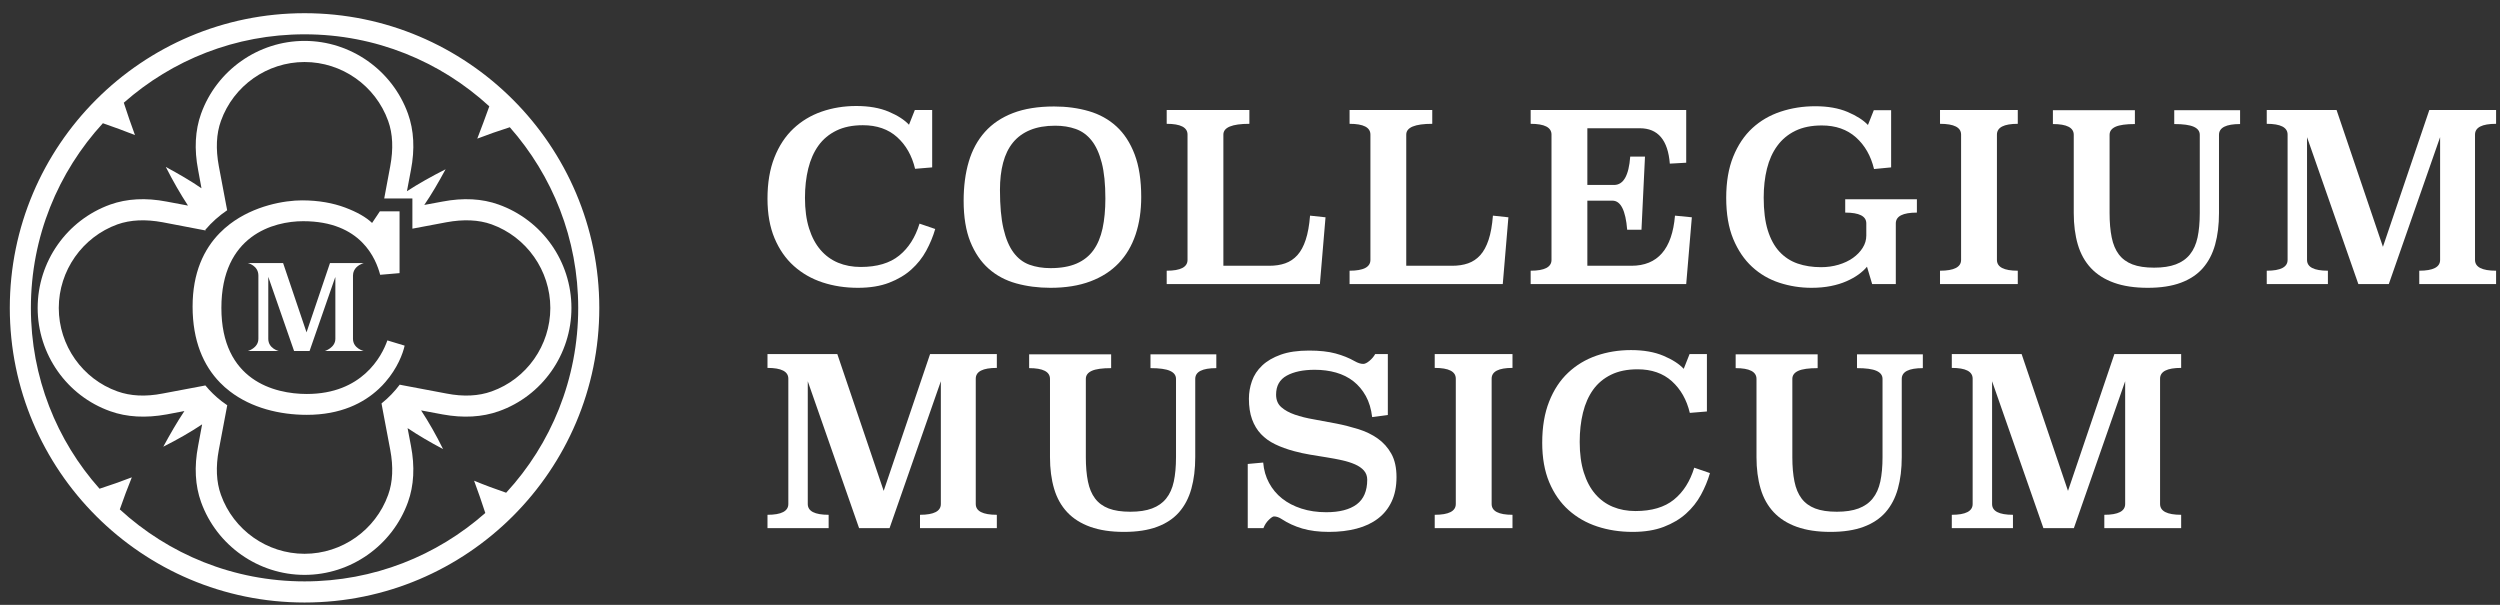
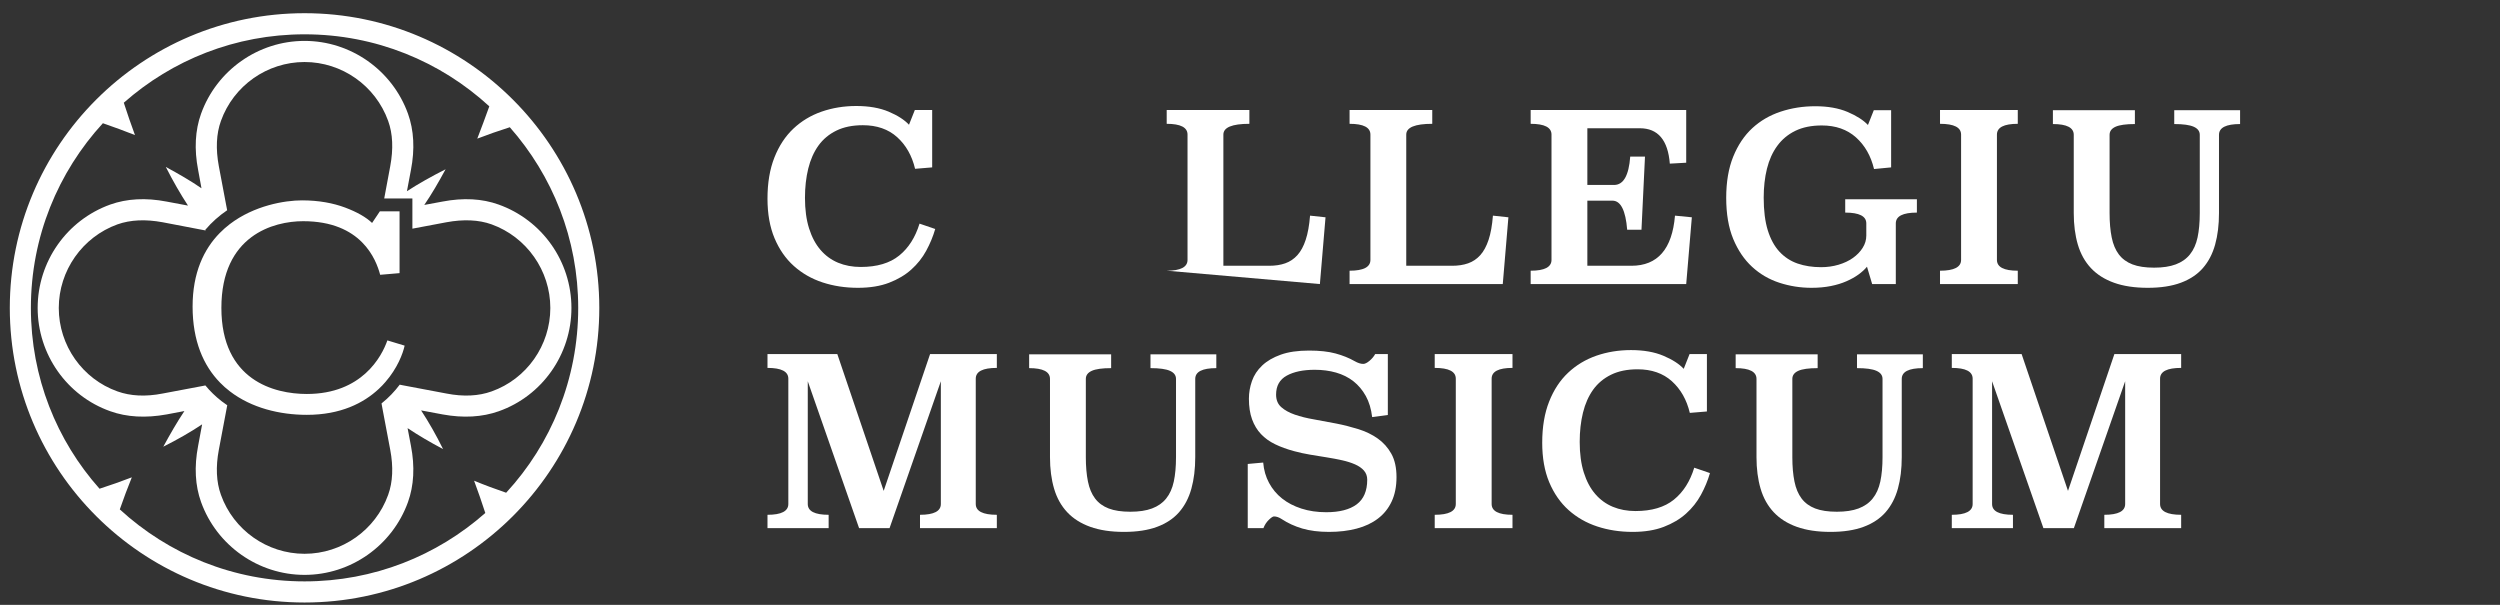
<svg xmlns="http://www.w3.org/2000/svg" width="186px" height="45px" viewBox="0 0 186 45" version="1.1">
  <rect x="0" y="0" width="186" height="45" fill="#333333" stroke="none" />
  <title>E8AD3431-6B7F-4ACB-8185-A6B0A95712CE</title>
  <g id="Основной" stroke="none" stroke-width="1" fill="none" fill-rule="evenodd">
    <g id="Главная" transform="translate(-135, -12)" fill="#FFFFFF">
      <g id="Logo" transform="translate(135, 12)">
        <path d="M69.354,12.454 L68.082,12.559 C67.85,11.582 67.405,10.798 66.749,10.205 C66.093,9.613 65.241,9.316 64.195,9.316 C63.428,9.316 62.771,9.45 62.225,9.718 C61.68,9.984 61.235,10.356 60.892,10.832 C60.55,11.309 60.297,11.878 60.134,12.541 C59.971,13.204 59.89,13.929 59.89,14.719 C59.89,15.591 59.992,16.349 60.195,16.994 C60.398,17.639 60.684,18.174 61.05,18.598 C61.416,19.022 61.851,19.338 62.357,19.548 C62.862,19.757 63.423,19.862 64.039,19.862 C65.246,19.862 66.199,19.58 66.897,19.016 C67.594,18.453 68.1,17.66 68.413,16.638 L69.581,17.037 C69.419,17.595 69.194,18.135 68.909,18.659 C68.625,19.182 68.256,19.646 67.803,20.052 C67.35,20.46 66.797,20.787 66.147,21.037 C65.496,21.287 64.724,21.413 63.829,21.413 C62.887,21.413 62.01,21.279 61.198,21.012 C60.384,20.744 59.673,20.336 59.062,19.789 C58.452,19.243 57.974,18.553 57.624,17.721 C57.276,16.889 57.101,15.909 57.101,14.78 C57.101,13.605 57.272,12.585 57.616,11.717 C57.957,10.852 58.428,10.136 59.028,9.571 C59.626,9.007 60.326,8.586 61.127,8.306 C61.93,8.027 62.789,7.886 63.707,7.886 C64.648,7.886 65.453,8.028 66.122,8.31 C66.789,8.593 67.292,8.917 67.629,9.281 L68.064,8.183 L69.354,8.183 L69.354,12.454 Z" id="Fill-1" />
-         <path d="M78.509,9.352 C77.789,9.352 77.168,9.458 76.644,9.674 C76.122,9.889 75.695,10.2 75.364,10.606 C75.032,11.013 74.789,11.512 74.632,12.106 C74.474,12.697 74.397,13.371 74.397,14.127 C74.397,15.301 74.484,16.262 74.658,17.012 C74.832,17.761 75.082,18.353 75.408,18.79 C75.732,19.225 76.128,19.527 76.593,19.696 C77.057,19.863 77.579,19.949 78.161,19.949 C78.929,19.949 79.574,19.835 80.096,19.609 C80.618,19.382 81.037,19.051 81.35,18.616 C81.665,18.179 81.89,17.639 82.031,16.994 C82.169,16.349 82.24,15.609 82.24,14.772 C82.24,13.69 82.15,12.802 81.969,12.106 C81.789,11.408 81.536,10.856 81.212,10.45 C80.886,10.042 80.494,9.758 80.035,9.596 C79.575,9.432 79.067,9.352 78.509,9.352 M78.423,7.922 C79.353,7.922 80.215,8.038 81.01,8.27 C81.807,8.502 82.492,8.883 83.067,9.41 C83.643,9.939 84.093,10.632 84.418,11.49 C84.744,12.349 84.907,13.405 84.907,14.658 C84.907,15.691 84.766,16.623 84.487,17.452 C84.209,18.282 83.791,18.99 83.233,19.576 C82.675,20.162 81.973,20.615 81.125,20.934 C80.276,21.253 79.288,21.413 78.161,21.413 C77.242,21.413 76.39,21.302 75.599,21.082 C74.808,20.861 74.126,20.496 73.55,19.984 C72.977,19.475 72.524,18.807 72.191,17.984 C71.861,17.16 71.695,16.144 71.695,14.937 C71.695,13.858 71.822,12.886 72.078,12.022 C72.333,11.158 72.735,10.421 73.281,9.811 C73.826,9.202 74.524,8.735 75.372,8.409 C76.22,8.085 77.238,7.922 78.423,7.922" id="Fill-3" />
-         <path d="M92.954,9.212 C91.664,9.212 91.019,9.479 91.019,10.013 L91.019,19.773 L94.435,19.773 C94.877,19.773 95.272,19.714 95.62,19.591 C95.97,19.469 96.272,19.265 96.528,18.982 C96.783,18.696 96.989,18.316 97.145,17.839 C97.304,17.363 97.41,16.765 97.468,16.044 L98.619,16.167 L98.2,21.134 L86.802,21.134 L86.802,20.141 C87.835,20.141 88.352,19.872 88.352,19.336 L88.352,10.015 C88.352,9.479 87.835,9.212 86.802,9.212 L86.802,8.183 L92.954,8.183 L92.954,9.212 Z" id="Fill-5" />
+         <path d="M92.954,9.212 C91.664,9.212 91.019,9.479 91.019,10.013 L91.019,19.773 L94.435,19.773 C94.877,19.773 95.272,19.714 95.62,19.591 C95.97,19.469 96.272,19.265 96.528,18.982 C96.783,18.696 96.989,18.316 97.145,17.839 C97.304,17.363 97.41,16.765 97.468,16.044 L98.619,16.167 L98.2,21.134 L86.802,20.141 C87.835,20.141 88.352,19.872 88.352,19.336 L88.352,10.015 C88.352,9.479 87.835,9.212 86.802,9.212 L86.802,8.183 L92.954,8.183 L92.954,9.212 Z" id="Fill-5" />
        <path d="M106.56,9.212 C105.27,9.212 104.625,9.479 104.625,10.013 L104.625,19.773 L108.042,19.773 C108.484,19.773 108.879,19.714 109.227,19.591 C109.577,19.469 109.878,19.265 110.134,18.982 C110.389,18.696 110.595,18.316 110.752,17.839 C110.91,17.363 111.016,16.765 111.074,16.044 L112.225,16.167 L111.806,21.134 L100.408,21.134 L100.408,20.141 C101.441,20.141 101.959,19.872 101.959,19.336 L101.959,10.015 C101.959,9.479 101.441,9.212 100.408,9.212 L100.408,8.183 L106.56,8.183 L106.56,9.212 Z" id="Fill-7" />
        <path d="M125.454,12.106 L124.235,12.175 C124.095,10.421 123.351,9.542 122.004,9.542 L118.099,9.542 L118.099,13.761 L120.087,13.761 C120.783,13.761 121.185,13.058 121.289,11.653 L122.387,11.653 L122.126,17.091 L121.062,17.091 C120.946,15.649 120.58,14.929 119.964,14.929 L118.099,14.929 L118.099,19.773 L121.377,19.773 C123.329,19.773 124.409,18.53 124.619,16.044 L125.873,16.167 L125.454,21.134 L113.881,21.134 L113.881,20.141 C114.915,20.141 115.432,19.872 115.432,19.336 L115.432,10.015 C115.432,9.479 114.915,9.212 113.881,9.212 L113.881,8.183 L125.454,8.183 L125.454,12.106 Z" id="Fill-9" />
        <path d="M140.7,12.454 L139.428,12.576 C139.194,11.599 138.748,10.816 138.085,10.222 C137.422,9.631 136.575,9.334 135.541,9.334 C134.774,9.334 134.118,9.468 133.571,9.734 C133.024,10.002 132.578,10.374 132.23,10.85 C131.881,11.327 131.625,11.893 131.462,12.549 C131.299,13.207 131.219,13.924 131.219,14.703 C131.219,15.667 131.32,16.478 131.523,17.134 C131.727,17.79 132.017,18.322 132.394,18.729 C132.773,19.135 133.223,19.428 133.745,19.609 C134.269,19.789 134.849,19.878 135.488,19.878 C135.942,19.878 136.375,19.818 136.787,19.696 C137.2,19.573 137.556,19.406 137.859,19.19 C138.161,18.975 138.403,18.725 138.582,18.44 C138.762,18.156 138.853,17.852 138.853,17.526 L138.853,16.62 C138.853,16.085 138.33,15.817 137.284,15.817 L137.284,14.824 L142.617,14.824 L142.617,15.817 C141.571,15.817 141.048,16.085 141.048,16.62 L141.048,21.134 L139.288,21.134 L138.904,19.844 C138.741,20.041 138.534,20.233 138.277,20.42 C138.022,20.605 137.722,20.773 137.379,20.924 C137.037,21.076 136.647,21.195 136.212,21.282 C135.777,21.369 135.298,21.413 134.774,21.413 C133.948,21.413 133.153,21.287 132.386,21.037 C131.619,20.787 130.942,20.392 130.356,19.852 C129.77,19.312 129.302,18.621 128.952,17.779 C128.604,16.936 128.43,15.917 128.43,14.719 C128.43,13.534 128.604,12.512 128.952,11.653 C129.302,10.792 129.774,10.086 130.372,9.534 C130.972,8.983 131.675,8.573 132.483,8.306 C133.289,8.038 134.147,7.904 135.053,7.904 C135.994,7.904 136.799,8.048 137.466,8.331 C138.135,8.617 138.638,8.939 138.975,9.299 L139.41,8.201 L140.7,8.201 L140.7,12.454 Z" id="Fill-11" />
        <path d="M150.123,9.212 C149.089,9.212 148.572,9.479 148.572,10.015 L148.572,19.336 C148.572,19.872 149.089,20.141 150.123,20.141 L150.123,21.134 L144.337,21.134 L144.337,20.141 C145.383,20.141 145.905,19.872 145.905,19.336 L145.905,10.015 C145.905,9.479 145.383,9.212 144.337,9.212 L144.337,8.183 L150.123,8.183 L150.123,9.212 Z" id="Fill-13" />
        <path d="M166.662,9.229 C165.616,9.229 165.093,9.497 165.093,10.031 L165.093,15.852 C165.093,16.725 164.998,17.505 164.806,18.197 C164.614,18.888 164.308,19.472 163.891,19.949 C163.473,20.425 162.926,20.787 162.252,21.037 C161.579,21.287 160.76,21.413 159.794,21.413 C158.818,21.413 157.982,21.287 157.285,21.037 C156.587,20.787 156.015,20.425 155.568,19.949 C155.12,19.472 154.795,18.888 154.591,18.197 C154.388,17.505 154.287,16.725 154.287,15.852 L154.287,10.031 C154.287,9.497 153.769,9.229 152.736,9.229 L152.736,8.201 L158.836,8.201 L158.836,9.229 C158.174,9.229 157.695,9.296 157.398,9.429 C157.102,9.563 156.953,9.763 156.953,10.031 L156.953,15.852 C156.953,16.549 157.006,17.153 157.111,17.665 C157.214,18.177 157.392,18.598 157.642,18.929 C157.891,19.26 158.229,19.507 158.652,19.67 C159.076,19.833 159.615,19.914 160.265,19.914 C160.905,19.914 161.442,19.833 161.877,19.67 C162.314,19.507 162.665,19.26 162.931,18.929 C163.199,18.598 163.387,18.177 163.499,17.665 C163.608,17.153 163.663,16.549 163.663,15.852 L163.663,10.031 C163.663,9.763 163.513,9.563 163.21,9.429 C162.909,9.296 162.427,9.229 161.764,9.229 L161.764,8.201 L166.662,8.201 L166.662,9.229 Z" id="Fill-15" />
-         <path d="M185.709,9.212 C184.663,9.212 184.141,9.479 184.141,10.015 L184.141,19.336 C184.141,19.872 184.663,20.141 185.709,20.141 L185.709,21.134 L179.993,21.134 L179.993,20.141 C181.026,20.141 181.544,19.873 181.544,19.338 L181.544,10.205 L177.727,21.134 L175.461,21.134 L171.643,10.205 L171.643,19.338 C171.643,19.873 172.16,20.141 173.196,20.141 L173.196,21.134 L168.646,21.134 L168.646,20.141 C169.679,20.141 170.197,19.872 170.197,19.336 L170.197,10.015 C170.197,9.479 169.679,9.212 168.646,9.212 L168.646,8.183 L173.84,8.183 L177.29,18.363 L180.742,8.183 L185.709,8.183 L185.709,9.212 Z" id="Fill-17" />
        <path d="M74.165,27.372 C73.119,27.372 72.596,27.639 72.596,28.174 L72.596,37.496 C72.596,38.031 73.119,38.301 74.165,38.301 L74.165,39.294 L68.448,39.294 L68.448,38.301 C69.482,38.301 69.999,38.033 69.999,37.498 L69.999,28.365 L66.183,39.294 L63.916,39.294 L60.098,28.365 L60.098,37.498 C60.098,38.033 60.616,38.301 61.651,38.301 L61.651,39.294 L57.101,39.294 L57.101,38.301 C58.135,38.301 58.652,38.031 58.652,37.496 L58.652,28.174 C58.652,27.639 58.135,27.372 57.101,27.372 L57.101,26.343 L62.296,26.343 L65.746,36.522 L69.198,26.343 L74.165,26.343 L74.165,27.372 Z" id="Fill-20" />
        <path d="M90.494,27.389 C89.448,27.389 88.926,27.657 88.926,28.19 L88.926,34.012 C88.926,34.884 88.831,35.665 88.639,36.356 C88.447,37.048 88.141,37.632 87.723,38.109 C87.305,38.585 86.759,38.947 86.085,39.197 C85.411,39.447 84.592,39.573 83.626,39.573 C82.651,39.573 81.814,39.447 81.118,39.197 C80.42,38.947 79.847,38.585 79.401,38.109 C78.953,37.632 78.627,37.048 78.424,36.356 C78.221,35.665 78.119,34.884 78.119,34.012 L78.119,28.19 C78.119,27.657 77.602,27.389 76.568,27.389 L76.568,26.361 L82.669,26.361 L82.669,27.389 C82.006,27.389 81.527,27.455 81.231,27.589 C80.934,27.723 80.786,27.923 80.786,28.19 L80.786,34.012 C80.786,34.709 80.839,35.313 80.943,35.824 C81.047,36.337 81.224,36.758 81.474,37.088 C81.724,37.42 82.061,37.667 82.485,37.83 C82.909,37.993 83.447,38.073 84.097,38.073 C84.737,38.073 85.274,37.993 85.709,37.83 C86.146,37.667 86.498,37.42 86.764,37.088 C87.031,36.758 87.22,36.337 87.331,35.824 C87.441,35.313 87.495,34.709 87.495,34.012 L87.495,28.19 C87.495,27.923 87.346,27.723 87.043,27.589 C86.741,27.455 86.259,27.389 85.596,27.389 L85.596,26.361 L90.494,26.361 L90.494,27.389 Z" id="Fill-22" />
        <path d="M103.255,30.875 L102.088,31.031 C102.017,30.428 101.86,29.904 101.617,29.463 C101.372,29.023 101.064,28.656 100.693,28.365 C100.321,28.074 99.89,27.86 99.403,27.72 C98.915,27.581 98.386,27.512 97.817,27.512 C96.956,27.512 96.263,27.657 95.734,27.947 C95.205,28.237 94.941,28.708 94.941,29.359 C94.941,29.754 95.068,30.064 95.325,30.291 C95.579,30.517 95.916,30.704 96.335,30.849 C96.753,30.994 97.233,31.114 97.773,31.205 C98.314,31.299 98.863,31.401 99.42,31.512 C99.977,31.621 100.527,31.762 101.067,31.929 C101.607,32.099 102.088,32.331 102.505,32.627 C102.923,32.922 103.26,33.301 103.516,33.759 C103.771,34.218 103.9,34.797 103.9,35.494 C103.9,36.19 103.781,36.795 103.542,37.306 C103.303,37.819 102.965,38.243 102.523,38.58 C102.081,38.917 101.553,39.167 100.937,39.328 C100.321,39.491 99.636,39.573 98.88,39.573 C98.114,39.573 97.448,39.487 96.883,39.32 C96.321,39.152 95.818,38.922 95.376,38.631 C95.168,38.491 94.97,38.422 94.784,38.422 C94.702,38.422 94.575,38.507 94.401,38.675 C94.226,38.844 94.093,39.049 93.999,39.294 L92.832,39.294 L92.832,34.518 L93.982,34.414 C94.028,34.971 94.173,35.476 94.418,35.929 C94.662,36.382 94.984,36.769 95.386,37.088 C95.786,37.407 96.266,37.658 96.824,37.838 C97.382,38.019 97.997,38.109 98.672,38.109 C99.658,38.109 100.414,37.914 100.937,37.525 C101.459,37.137 101.722,36.524 101.722,35.689 C101.722,35.423 101.639,35.196 101.477,35.01 C101.314,34.825 101.093,34.672 100.814,34.549 C100.535,34.427 100.216,34.325 99.857,34.245 C99.495,34.164 99.111,34.091 98.705,34.027 C98.299,33.964 97.89,33.896 97.477,33.827 C97.064,33.758 96.666,33.67 96.282,33.566 C95.76,33.427 95.289,33.256 94.872,33.053 C94.452,32.85 94.101,32.597 93.817,32.295 C93.532,31.994 93.311,31.628 93.154,31.199 C92.998,30.77 92.919,30.259 92.919,29.667 C92.919,29.214 92.995,28.774 93.147,28.344 C93.297,27.915 93.549,27.533 93.904,27.196 C94.259,26.859 94.72,26.59 95.289,26.387 C95.858,26.183 96.561,26.082 97.398,26.082 C98.177,26.082 98.833,26.154 99.368,26.299 C99.902,26.445 100.372,26.633 100.78,26.867 C101.024,27.006 101.238,27.075 101.425,27.075 C101.553,27.075 101.706,26.999 101.886,26.849 C102.067,26.698 102.209,26.53 102.314,26.343 L103.255,26.343 L103.255,30.875 Z" id="Fill-24" />
        <path d="M112.529,27.372 C111.496,27.372 110.978,27.639 110.978,28.174 L110.978,37.496 C110.978,38.031 111.496,38.301 112.529,38.301 L112.529,39.294 L106.743,39.294 L106.743,38.301 C107.789,38.301 108.311,38.031 108.311,37.496 L108.311,28.174 C108.311,27.639 107.789,27.372 106.743,27.372 L106.743,26.343 L112.529,26.343 L112.529,27.372 Z" id="Fill-26" />
        <path d="M126.994,30.614 L125.722,30.719 C125.49,29.742 125.045,28.958 124.389,28.365 C123.732,27.773 122.881,27.476 121.835,27.476 C121.068,27.476 120.411,27.61 119.865,27.878 C119.32,28.144 118.875,28.516 118.531,28.992 C118.19,29.469 117.936,30.038 117.774,30.701 C117.611,31.363 117.53,32.089 117.53,32.879 C117.53,33.751 117.632,34.509 117.835,35.154 C118.038,35.798 118.323,36.334 118.69,36.758 C119.055,37.182 119.491,37.498 119.997,37.707 C120.501,37.917 121.063,38.022 121.678,38.022 C122.886,38.022 123.839,37.74 124.537,37.175 C125.233,36.613 125.74,35.819 126.052,34.797 L127.221,35.197 C127.059,35.755 126.834,36.295 126.549,36.819 C126.265,37.341 125.896,37.806 125.443,38.212 C124.99,38.62 124.437,38.947 123.787,39.197 C123.136,39.447 122.364,39.573 121.469,39.573 C120.527,39.573 119.65,39.439 118.838,39.171 C118.024,38.904 117.313,38.496 116.702,37.949 C116.092,37.403 115.614,36.713 115.263,35.881 C114.915,35.049 114.741,34.069 114.741,32.94 C114.741,31.765 114.912,30.744 115.256,29.877 C115.597,29.011 116.068,28.295 116.668,27.731 C117.266,27.167 117.966,26.746 118.767,26.465 C119.57,26.187 120.429,26.046 121.347,26.046 C122.288,26.046 123.092,26.188 123.761,26.47 C124.429,26.753 124.932,27.077 125.269,27.441 L125.704,26.343 L126.994,26.343 L126.994,30.614 Z" id="Fill-28" />
        <path d="M143.059,27.389 C142.012,27.389 141.49,27.657 141.49,28.19 L141.49,34.012 C141.49,34.884 141.395,35.665 141.203,36.356 C141.011,37.048 140.705,37.632 140.288,38.109 C139.87,38.585 139.323,38.947 138.649,39.197 C137.975,39.447 137.156,39.573 136.191,39.573 C135.215,39.573 134.379,39.447 133.682,39.197 C132.984,38.947 132.412,38.585 131.965,38.109 C131.517,37.632 131.191,37.048 130.988,36.356 C130.785,35.665 130.683,34.884 130.683,34.012 L130.683,28.19 C130.683,27.657 130.166,27.389 129.133,27.389 L129.133,26.361 L135.233,26.361 L135.233,27.389 C134.571,27.389 134.091,27.455 133.795,27.589 C133.498,27.723 133.35,27.923 133.35,28.19 L133.35,34.012 C133.35,34.709 133.403,35.313 133.508,35.824 C133.611,36.337 133.789,36.758 134.038,37.088 C134.288,37.42 134.625,37.667 135.049,37.83 C135.473,37.993 136.012,38.073 136.662,38.073 C137.302,38.073 137.839,37.993 138.274,37.83 C138.711,37.667 139.062,37.42 139.328,37.088 C139.596,36.758 139.784,36.337 139.896,35.824 C140.005,35.313 140.06,34.709 140.06,34.012 L140.06,28.19 C140.06,27.923 139.91,27.723 139.607,27.589 C139.305,27.455 138.823,27.389 138.161,27.389 L138.161,26.361 L143.059,26.361 L143.059,27.389 Z" id="Fill-30" />
        <path d="M162.278,27.372 C161.231,27.372 160.709,27.639 160.709,28.174 L160.709,37.496 C160.709,38.031 161.231,38.301 162.278,38.301 L162.278,39.294 L156.561,39.294 L156.561,38.301 C157.594,38.301 158.112,38.033 158.112,37.498 L158.112,28.365 L154.296,39.294 L152.029,39.294 L148.211,28.365 L148.211,37.498 C148.211,38.033 148.729,38.301 149.764,38.301 L149.764,39.294 L145.214,39.294 L145.214,38.301 C146.248,38.301 146.765,38.031 146.765,37.496 L146.765,28.174 C146.765,27.639 146.248,27.372 145.214,27.372 L145.214,26.343 L150.409,26.343 L153.859,36.522 L157.31,26.343 L162.278,26.343 L162.278,27.372 Z" id="Fill-32" />
        <path d="M37.66,36.657 L37.66,36.66 L37.658,36.66 C36.841,36.378 36.027,36.079 35.272,35.764 C35.556,36.535 35.838,37.333 36.106,38.166 C32.509,41.34 27.812,43.255 22.659,43.255 C17.364,43.255 12.542,41.23 8.913,37.899 C9.195,37.099 9.493,36.282 9.808,35.513 C9.037,35.812 8.222,36.096 7.406,36.361 L7.404,36.361 L7.404,36.359 C4.216,32.779 2.298,28.065 2.298,22.912 C2.298,17.62 4.325,12.798 7.654,9.168 C8.473,9.452 9.29,9.751 10.042,10.049 C9.761,9.295 9.476,8.461 9.211,7.645 L9.211,7.642 C12.808,4.469 17.505,2.553 22.659,2.553 C27.953,2.553 32.774,4.578 36.404,7.91 L36.404,7.912 C36.106,8.729 35.807,9.562 35.509,10.315 C36.278,10.016 37.094,9.734 37.928,9.467 L37.93,9.467 C41.102,13.066 43.019,17.761 43.019,22.912 C43.019,28.206 40.992,33.044 37.66,36.657 M22.659,0.982 C10.563,0.982 0.729,10.816 0.729,22.912 C0.729,34.993 10.563,44.827 22.659,44.827 C34.754,44.827 44.588,34.993 44.588,22.912 C44.588,10.816 34.754,0.982 22.659,0.982" id="Fill-34" />
        <path d="M36.576,29.121 C35.619,29.465 34.487,29.529 33.214,29.278 L29.964,28.665 L29.739,28.619 C29.374,29.106 28.925,29.586 28.385,30.016 L28.471,30.487 L29.035,33.472 C29.271,34.728 29.226,35.86 28.879,36.817 C27.936,39.442 25.438,41.202 22.659,41.202 C19.876,41.202 17.378,39.442 16.438,36.817 C16.091,35.86 16.044,34.728 16.28,33.472 L16.891,30.236 L16.908,30.152 C16.76,30.054 16.617,29.949 16.478,29.842 C16.032,29.493 15.63,29.104 15.279,28.676 L15.103,28.712 L12.101,29.278 C10.828,29.529 9.699,29.465 8.739,29.121 C6.131,28.194 4.373,25.696 4.373,22.914 C4.373,20.134 6.131,17.636 8.739,16.693 C9.713,16.349 10.828,16.302 12.101,16.536 L15.241,17.137 L15.306,17.149 C15.294,17.135 15.282,17.121 15.27,17.104 C15.757,16.526 16.311,16.044 16.901,15.642 L16.846,15.358 L16.28,12.359 C16.044,11.086 16.091,9.954 16.438,8.996 C17.378,6.372 19.876,4.614 22.659,4.614 C25.438,4.614 27.936,6.372 28.879,8.996 C29.226,9.954 29.271,11.086 29.035,12.359 L28.586,14.766 L29.467,14.766 L30.174,14.766 L30.682,14.766 L30.682,15.42 L30.682,16.512 L30.682,17.013 L33.214,16.536 C34.487,16.302 35.619,16.349 36.576,16.693 C39.184,17.636 40.944,20.134 40.944,22.914 C40.944,25.696 39.184,28.194 36.576,29.121 M37.094,15.217 C35.869,14.778 34.472,14.699 32.915,14.998 L31.566,15.248 C32.115,14.448 32.633,13.553 33.152,12.593 C32.099,13.128 31.141,13.663 30.276,14.226 L30.575,12.641 C30.873,11.1 30.795,9.687 30.355,8.462 C29.192,5.226 26.097,3.043 22.659,3.043 C19.218,3.043 16.122,5.226 14.959,8.462 C14.52,9.687 14.441,11.1 14.74,12.641 L14.99,14.007 C14.19,13.457 13.295,12.939 12.337,12.421 C12.87,13.474 13.422,14.432 13.987,15.296 L12.399,14.998 C10.845,14.699 9.445,14.778 8.206,15.217 C4.97,16.38 2.802,19.459 2.802,22.914 C2.802,26.355 4.97,29.45 8.206,30.596 C9.431,31.036 10.845,31.115 12.399,30.833 L13.72,30.582 C13.185,31.382 12.667,32.278 12.149,33.235 C13.202,32.703 14.174,32.151 15.038,31.571 L14.74,33.173 C14.441,34.728 14.52,36.127 14.959,37.352 C16.122,40.588 19.218,42.771 22.659,42.771 C26.097,42.771 29.192,40.588 30.355,37.352 C30.795,36.127 30.873,34.713 30.575,33.173 L30.324,31.853 C31.124,32.388 32.005,32.906 32.963,33.41 C32.445,32.356 31.896,31.399 31.33,30.534 L32.932,30.833 C34.472,31.115 35.869,31.036 37.111,30.596 C40.347,29.45 42.515,26.355 42.515,22.914 C42.515,19.459 40.347,16.38 37.094,15.217" id="Fill-39" />
-         <path d="M26.938,19.616 C27.012,19.587 27.062,19.573 27.062,19.573 L26.916,19.573 L24.55,19.573 L22.806,24.727 L21.063,19.573 L18.439,19.573 C18.439,19.573 19.224,19.747 19.224,20.502 L19.224,25.207 C19.224,25.894 18.439,26.116 18.439,26.116 L20.743,26.116 C20.743,26.116 19.96,25.937 19.96,25.207 L19.96,20.598 L21.88,26.116 L23.031,26.116 L24.934,20.645 L24.951,20.629 L24.951,25.207 C24.951,25.873 24.168,26.116 24.168,26.116 L27.062,26.116 C27.062,26.116 26.262,25.925 26.262,25.207 L26.262,20.502 C26.262,19.96 26.711,19.709 26.938,19.616" id="Fill-41" />
        <path d="M22.828,29.312 C20.407,29.312 16.471,28.304 16.471,22.907 C16.471,17.51 20.356,16.457 22.554,16.457 C26.89,16.457 27.977,19.294 28.285,20.445 L29.727,20.321 L29.727,17.197 L29.727,15.721 L28.407,15.721 L28.263,15.721 L27.683,16.588 C27.236,16.158 26.568,15.779 25.682,15.444 C24.793,15.112 23.724,14.907 22.472,14.907 C21.18,14.907 18.914,15.289 17.099,16.674 C16.836,16.875 16.583,17.097 16.342,17.343 C15.17,18.539 14.329,20.29 14.329,22.811 C14.329,25.359 15.134,27.198 16.371,28.466 C16.6,28.703 16.846,28.92 17.104,29.116 C18.718,30.358 20.824,30.864 22.828,30.864 C25.343,30.864 27.052,29.99 28.182,28.934 C28.364,28.765 28.528,28.593 28.679,28.416 C29.56,27.401 29.973,26.322 30.105,25.715 L28.82,25.326 C28.404,26.527 26.924,29.312 22.828,29.312" id="Fill-43" />
      </g>
    </g>
  </g>
</svg>